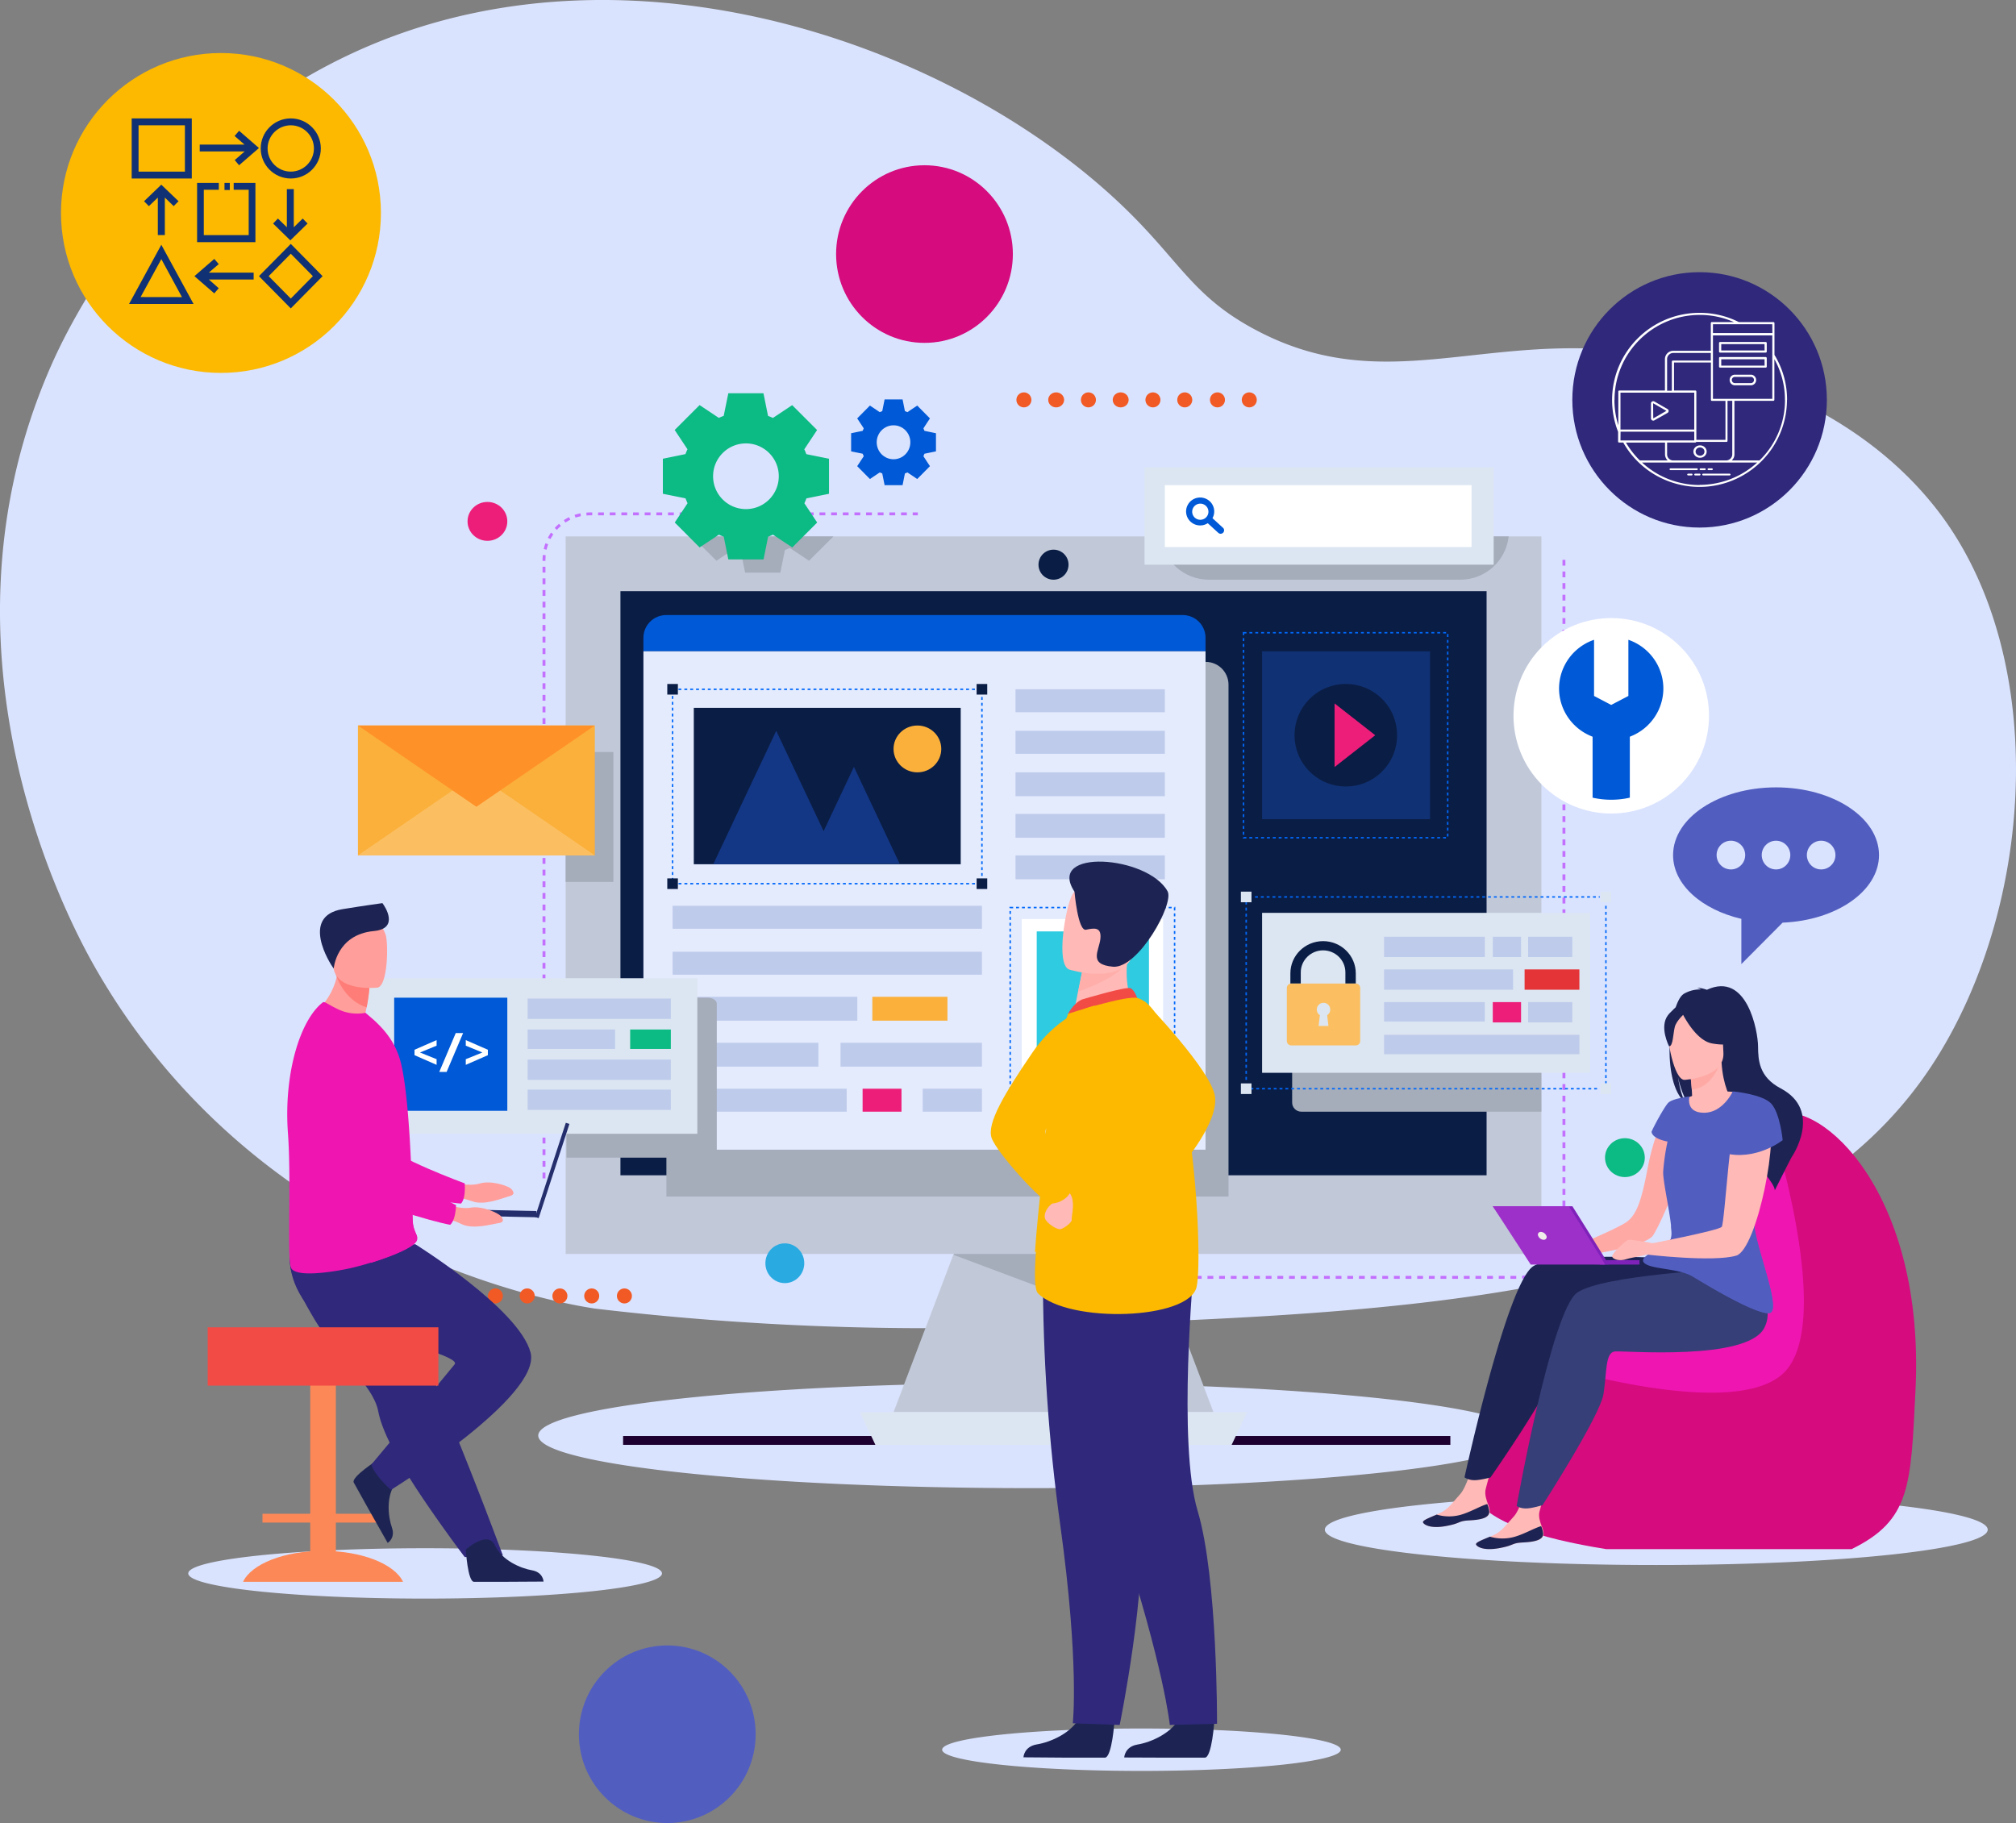
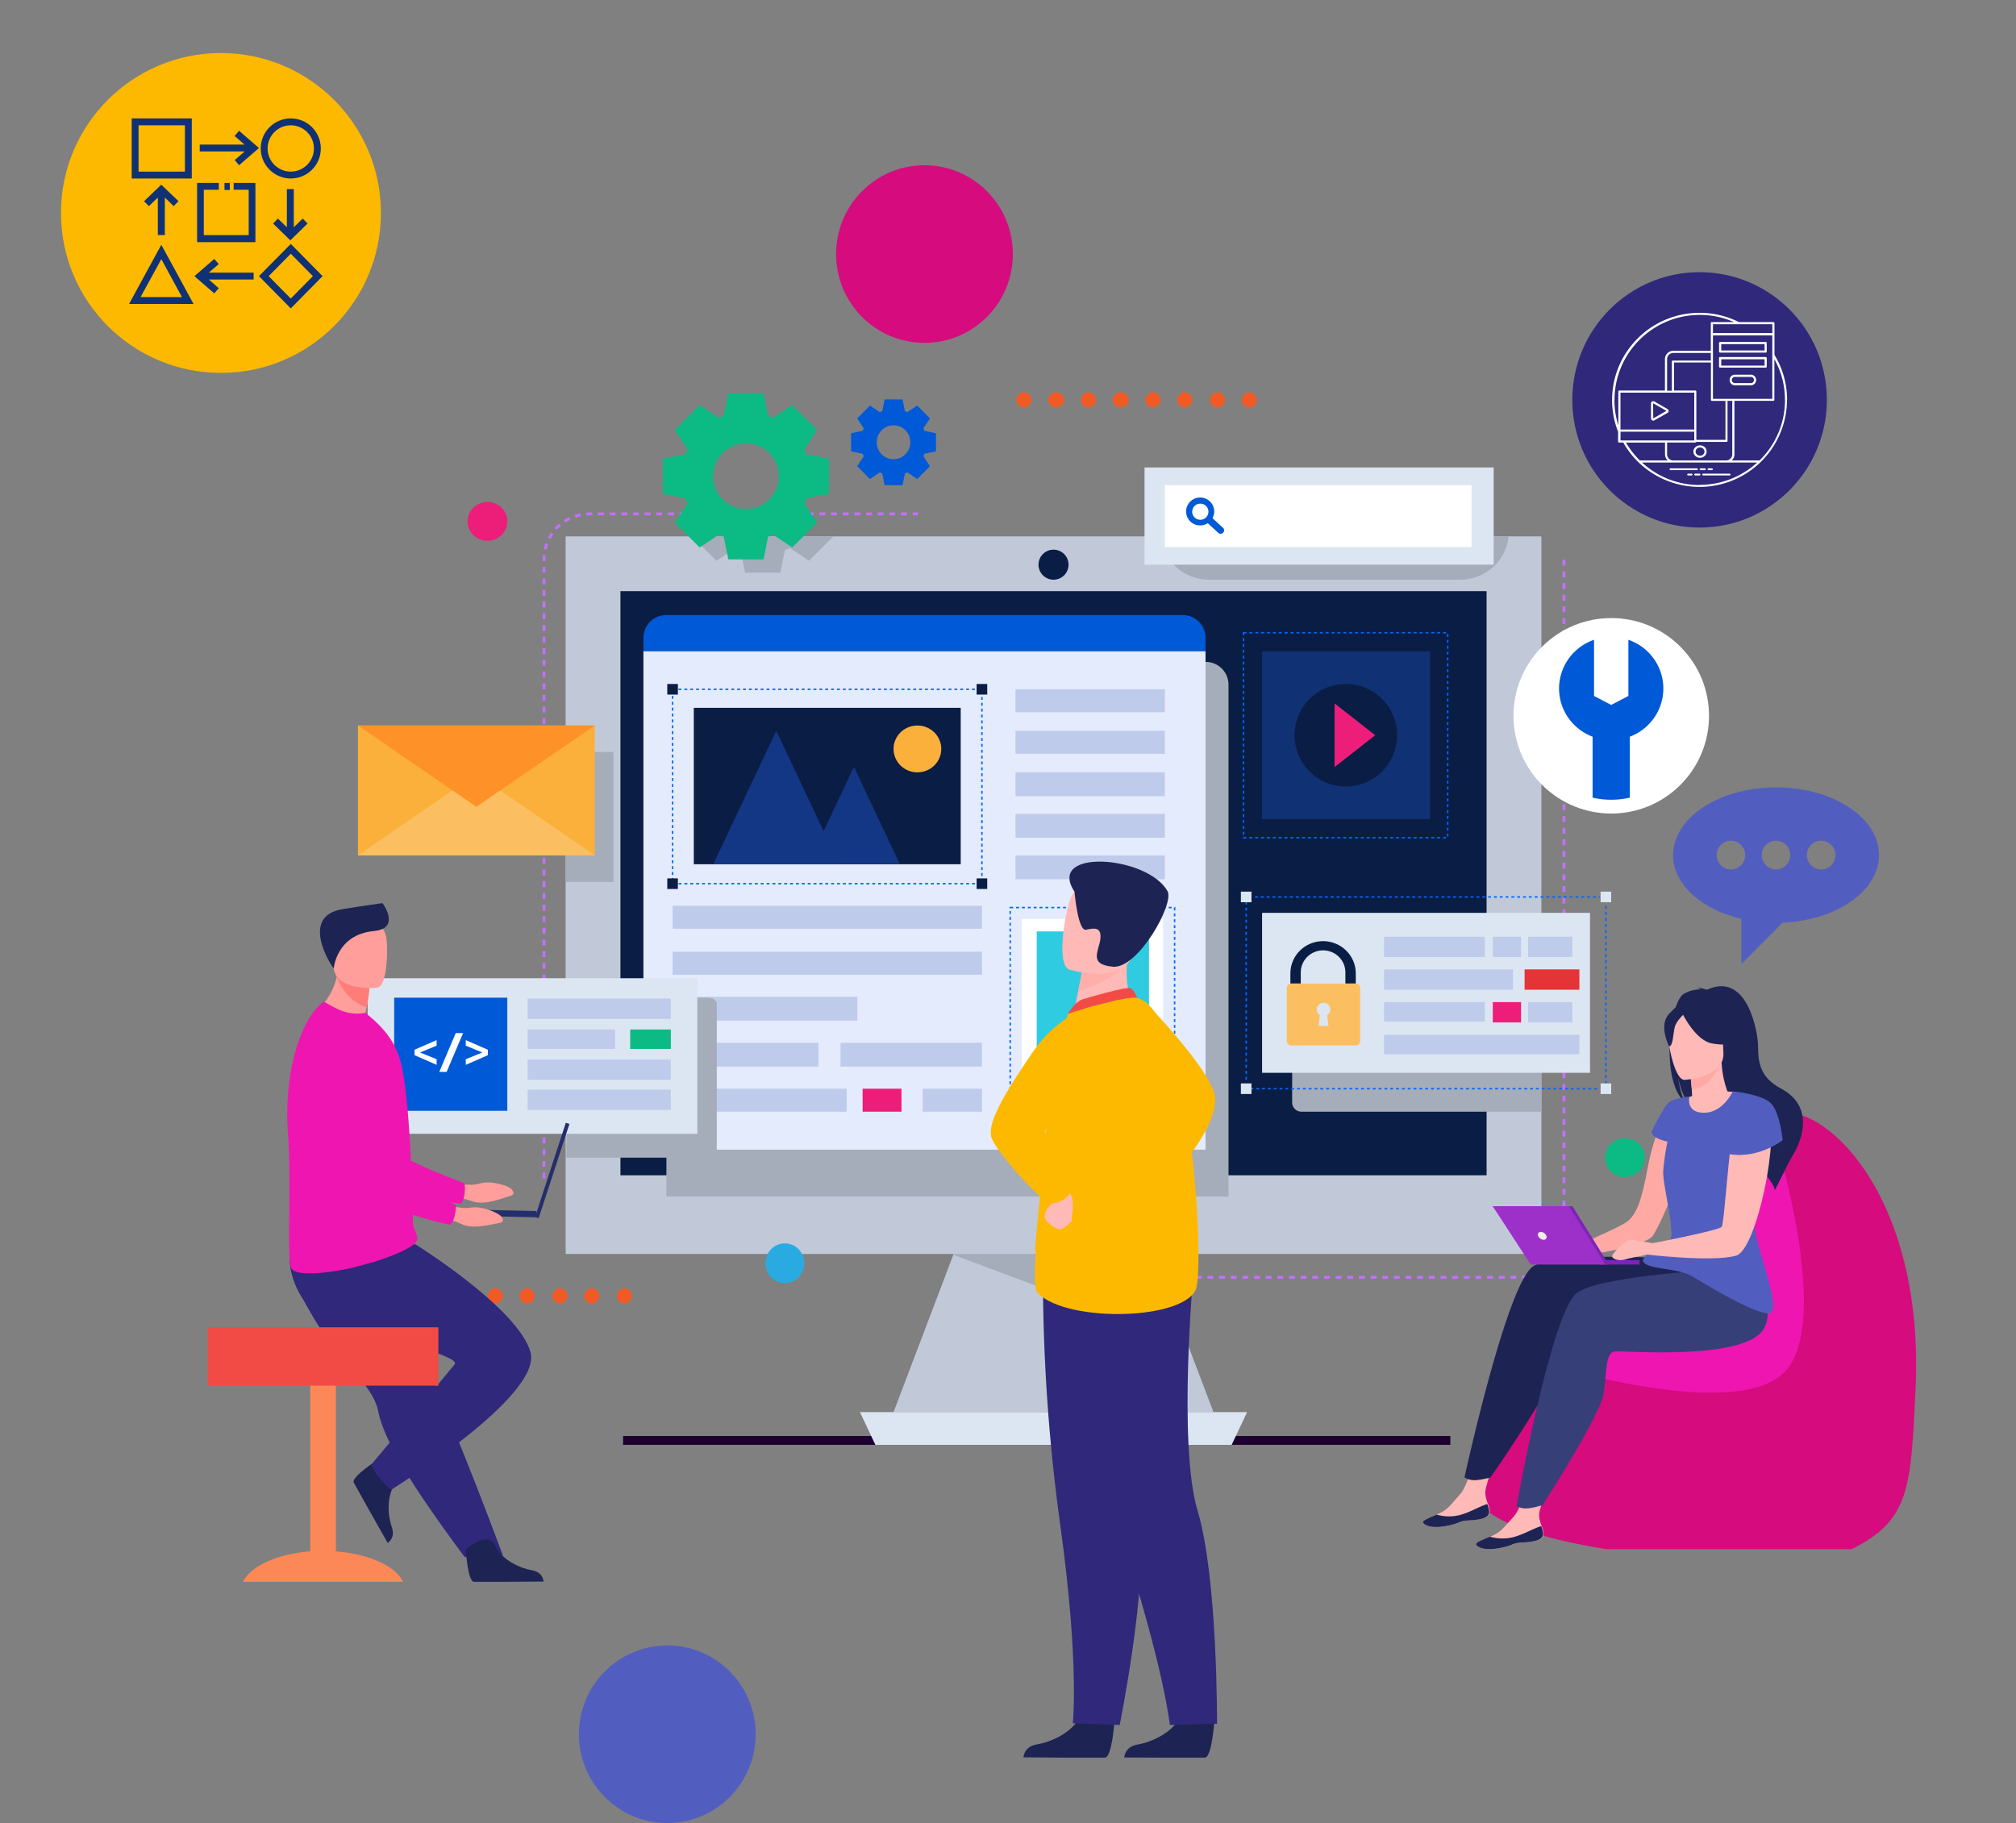
<svg xmlns="http://www.w3.org/2000/svg" height="2063" overflow="hidden" width="2281">
  <rect width="100%" height="100%" fill="#808080" stroke="none" />
  <clipPath id="a">
    <path d="m1062 357h2281v2063h-2281z" />
  </clipPath>
  <g clip-path="url(#a)" transform="translate(-1062 -357)">
-     <path d="m1734.53 1837.73a3181.239 3181.239 0 0 0 487.6 20.3c442.52-15.52 854.63-27.42 1029-300.52 115.4-180.85 130.2-466.6-2.33-629.846-96.5-118.963-241.1-152.602-284.11-162.627-205.57-47.798-323.84 49.803-482.5-34.976-66.46-35.446-82.97-72.428-137.43-127.553-186.69-188.865-558.57-325.056-867.15-192.826-240.21 102.898-342.11 325.428-357.8 361.147-144.5 328.571 24.35 636.301 49.42 680.341 183.1 321.54 520.58 379.61 565.3 386.56zm1052.47 143.77c0 32.86-249.82 59.5-558 59.5-308.17 0-558-26.64-558-59.5s249.83-59.5 558-59.5c308.18 0 558 26.64 558 59.5zm524 106.5c0 22.09-167.89 40-375 40s-375-17.91-375-40 167.89-40 375-40 375 17.91 375 40zm-732 249c0 13.25-100.96 24-225.5 24s-225.5-10.75-225.5-24 100.96-24 225.5-24 225.5 10.75 225.5 24zm-768-199.5c0 15.74-119.99 28.5-268 28.5s-268-12.76-268-28.5 119.99-28.5 268-28.5 268 12.76 268 28.5z" fill="#dae3fe" fill-rule="evenodd" />
    <path d="m2208 644.5c0 55.505-44.77 100.5-100 100.5s-100-44.995-100-100.5c0-55.504 44.77-100.5 100-100.5s100 44.996 100 100.5z" fill="#d50b7e" fill-rule="evenodd" />
    <path d="m1917 2319.5c0 55.5-44.77 100.5-100 100.5s-100-45-100-100.5 44.77-100.5 100-100.5 100 45 100 100.5z" fill="#525ebf" fill-rule="evenodd" />
    <path d="m1767 1982h936v10h-936z" fill="#1d0030" fill-rule="evenodd" />
    <path d="m2831.5 990.5v760.45c-.03 28.46-23.05 51.52-51.46 51.55h-370.54m-732-112v-700.382c.03-28.498 23.07-51.591 51.5-51.618h371.5" fill="none" stroke="#c370ff" stroke-dasharray="6.592 6.592" stroke-miterlimit="8" stroke-width="3.292" />
    <path d="m2333.22 1687h-158.44l-101.78 268h362z" fill="#c1c9d9" fill-rule="evenodd" />
    <path d="m2455.55 1992h-403.1l-17.45-37h438z" fill="#dce6f2" fill-rule="evenodd" />
    <path d="m2141 1777.03 264 98.97-48.45-128h-204.56z" fill="#a5acba" fill-rule="evenodd" />
    <path d="m2789.48 964h16.52v812h-1104v-812h16.52z" fill="#c1c9d9" fill-rule="evenodd" />
    <path d="m2271 995.976c.01 9.384-7.59 17.014-16.98 17.024s-17.01-7.59-17.02-16.975c-.01-9.351 7.53-16.958 16.88-17.024 9.37-.081 17.04 7.453 17.12 16.828zm473 30.024v661h-980v-661z" fill="#0a1d45" fill-rule="evenodd" />
    <path d="m1521 1823.48c.02 4.69-3.78 8.51-8.48 8.52-4.69.01-8.51-3.78-8.52-8.48-.01-4.69 3.78-8.51 8.48-8.52h.04c4.68.01 8.47 3.8 8.48 8.48zm37 .02c0 4.69-3.81 8.5-8.5 8.5s-8.5-3.81-8.5-8.5 3.81-8.5 8.5-8.5 8.5 3.81 8.5 8.5zm36 0c0 4.69-3.81 8.5-8.5 8.5s-8.5-3.81-8.5-8.5 3.81-8.5 8.5-8.5 8.5 3.81 8.5 8.5zm37 0c0 4.69-3.81 8.5-8.5 8.5s-8.5-3.81-8.5-8.5 3.81-8.5 8.5-8.5 8.5 3.81 8.5 8.5zm36 0c0 4.69-3.81 8.5-8.5 8.5s-8.5-3.81-8.5-8.5 3.81-8.5 8.5-8.5 8.5 3.81 8.5 8.5zm37 0c0 4.69-3.81 8.5-8.5 8.5s-8.5-3.81-8.5-8.5 3.81-8.5 8.5-8.5 8.5 3.81 8.5 8.5zm36 0c0 4.69-3.81 8.5-8.5 8.5s-8.5-3.81-8.5-8.5 3.81-8.5 8.5-8.5 8.5 3.81 8.5 8.5zm37 0c0 4.69-3.81 8.5-8.5 8.5s-8.5-3.81-8.5-8.5 3.81-8.5 8.5-8.5 8.5 3.81 8.5 8.5zm452-1014c0 4.695-3.81 8.5-8.5 8.5s-8.5-3.805-8.5-8.5 3.81-8.5 8.5-8.5 8.5 3.805 8.5 8.5zm37 0c0 4.695-4.03 8.5-9 8.5s-9-3.805-9-8.5 4.03-8.5 9-8.5 9 3.805 9 8.5zm36 0c0 4.695-3.8 8.5-8.5 8.5-4.69 0-8.5-3.805-8.5-8.5s3.81-8.5 8.5-8.5c4.7 0 8.5 3.805 8.5 8.5zm37 0c0 4.695-4.03 8.5-9 8.5s-9-3.805-9-8.5 4.03-8.5 9-8.5 9 3.805 9 8.5zm36 0c0 4.695-3.8 8.5-8.5 8.5-4.69 0-8.5-3.805-8.5-8.5s3.81-8.5 8.5-8.5c4.7 0 8.5 3.805 8.5 8.5zm36 0c0 4.695-3.81 8.5-8.5 8.5s-8.5-3.805-8.5-8.5 3.81-8.5 8.5-8.5 8.5 3.805 8.5 8.5zm37 0c0 4.695-3.81 8.5-8.5 8.5s-8.5-3.805-8.5-8.5 3.81-8.5 8.5-8.5 8.5 3.805 8.5 8.5zm36 0c0 4.695-3.81 8.5-8.5 8.5s-8.5-3.805-8.5-8.5 3.81-8.5 8.5-8.5 8.5 3.805 8.5 8.5z" fill="#f15a24" fill-rule="evenodd" />
    <path d="m2923 1667c0 12.15-10.07 22-22.5 22s-22.5-9.85-22.5-22 10.07-22 22.5-22 22.5 9.85 22.5 22z" fill="#0cba83" fill-rule="evenodd" />
    <path d="m1636 947c0 12.151-10.07 22-22.5 22s-22.5-9.849-22.5-22 10.07-22 22.5-22 22.5 9.849 22.5 22z" fill="#ed1e79" fill-rule="evenodd" />
    <path d="m1972 1786.5c0 12.43-9.85 22.5-22 22.5s-22-10.07-22-22.5 9.85-22.5 22-22.5 22 10.07 22 22.5z" fill="#29abe2" fill-rule="evenodd" />
    <path d="m2426.23 1106h-584.43c-14.25.01-25.79 11.55-25.8 25.79v579.21h636v-579.21c0-14.23-11.53-25.78-25.77-25.79z" fill="#a5acba" fill-rule="evenodd" />
    <path d="m2426 1078.69c0-14.18-11.53-25.68-25.77-25.69h-584.43c-14.25.01-25.79 11.51-25.8 25.69v15.31h636z" fill="#0059d6" fill-rule="evenodd" />
    <path d="m1790 1094h636v564h-636z" fill="#e4ebfd" fill-rule="evenodd" />
    <path d="m2211 1137h169v26h-169zm0 47h169v26h-169zm0 47h169v27h-169zm0 47h169v27h-169zm0 47h169v27h-169z" fill="#becbeb" fill-rule="evenodd" />
    <path d="m2205 1384h186v256h-186z" fill="none" stroke="#0068fa" stroke-dasharray="3.321 3.321" stroke-miterlimit="8" stroke-width="1.658" />
    <path d="m2218 1397h160v229h-160z" fill="#fff" fill-rule="evenodd" />
    <path d="m2235 1411h127v202h-127z" fill="#2fcbe0" fill-rule="evenodd" />
    <path d="m2290.77 1438h12.8l26.43 148h-12.16l-4.96-30.02h-29.78l-4.46 30.02h-11.64zm20.5 107.64-13.68-83.75h-.17l-12.55 83.75z" fill-rule="evenodd" />
    <path d="m1823 1382h350v26h-350zm0 52h350v26h-350zm0 51h209v27h-209zm0 52h165v27h-165z" fill="#becbeb" fill-rule="evenodd" />
    <path d="m2038 1589h44v26h-44z" fill="#ed1e79" fill-rule="evenodd" />
    <path d="m1823 1589h197v26h-197z" fill="#becbeb" fill-rule="evenodd" />
-     <path d="m2049 1485h85v27h-85z" fill="#fbb03b" fill-rule="evenodd" />
    <path d="m2013 1537h160v27h-160zm93 52h67v26h-67z" fill="#becbeb" fill-rule="evenodd" />
    <path d="m1847 1158h302v177h-302z" fill="#0a1d45" fill-rule="evenodd" />
    <path d="m2028.18 1224.81-34.31 72.72-53.58-113.53-71.29 151h142.56l-.2-.42h68.64z" fill="#133785" fill-rule="evenodd" />
    <path d="m2100 1178c-14.91 0-27 11.86-27 26.5s12.09 26.5 27 26.5 27-11.86 27-26.5-12.09-26.5-27-26.5z" fill="#fbb03b" fill-rule="evenodd" />
    <path d="m1823 1137h350v220h-350z" fill="none" stroke="#0068fa" stroke-dasharray="3.321 3.321" stroke-miterlimit="8" stroke-width="1.658" />
    <path d="m2167 1131h12v12h-12zm-350 0h12v12h-12zm350 220h12v12h-12zm-350 0h12v12h-12z" fill="#0a1d45" fill-rule="evenodd" />
    <path d="m2469 1073h231v232h-231z" fill="none" stroke="#0068fa" stroke-dasharray="3.321 3.321" stroke-miterlimit="8" stroke-width="1.658" />
    <path d="m2490 1094h190v190h-190z" fill="#103173" fill-rule="evenodd" />
    <path d="m2625.75 1147.97c22.66 22.66 22.66 59.39 0 82.04-22.65 22.66-59.38 22.66-82.04 0-22.66-22.65-22.66-59.38 0-82.04s59.39-22.66 82.04 0z" fill="#0a1d45" fill-rule="evenodd" />
    <path d="m2572 1153v72l46-35.99z" fill="#ed1e79" fill-rule="evenodd" />
    <path d="m2375 964c3.11 27.906 26.67 49.01 54.71 49h284.65c28.01-.04 51.52-21.126 54.64-49z" fill="#a5acba" fill-rule="evenodd" />
    <path d="m2716.69 886h35.31v110h-395v-110h35.31z" fill="#dce6f2" fill-rule="evenodd" />
    <path d="m2704.5 906h22.5v70h-347v-70h22.5z" fill="#fff" fill-rule="evenodd" />
    <path d="m2445.74 954.265-11.88-10.885c4.23-7.648 1.4-17.244-6.3-21.435-7.71-4.19-17.38-1.388-21.6 6.26-4.22 7.649-1.4 17.245 6.31 21.435a16.009 16.009 0 0 0 16.26-.574l11.9 10.909a3.976 3.976 0 0 0 2.66 1.025c2.15.003 3.91-1.732 3.91-3.875v-.176a3.703 3.703 0 0 0 -1.26-2.684zm-16.45-18.206c0 5.042-4.12 9.127-9.2 9.127s-9.19-4.085-9.19-9.127 4.11-9.128 9.19-9.128 9.2 4.086 9.2 9.128z" fill="#0059d6" fill-rule="evenodd" />
    <path d="m2805.93 1434h-271.6c-5.7 0-10.31 4.59-10.33 10.26v160.45c0 5.68 4.62 10.29 10.33 10.29h271.67z" fill="#a5acba" fill-rule="evenodd" />
    <path d="m2879 1586v3h-3" fill="none" stroke="#0068fa" stroke-miterlimit="8" stroke-width="1.658" />
    <path d="m2869 1589h-391" fill="none" stroke="#0068fa" stroke-dasharray="3.296 3.296" stroke-miterlimit="8" stroke-width="1.658" />
    <path d="m2475 1589h-3v-3" fill="none" stroke="#0068fa" stroke-miterlimit="8" stroke-width="1.658" />
    <path d="m2472 1579v-201" fill="none" stroke="#0068fa" stroke-dasharray="3.42 3.42" stroke-miterlimit="8" stroke-width="1.658" />
    <path d="m2472 1375v-3h3" fill="none" stroke="#0068fa" stroke-miterlimit="8" stroke-width="1.658" />
    <path d="m2482 1372h390" fill="none" stroke="#0068fa" stroke-dasharray="3.296 3.296" stroke-miterlimit="8" stroke-width="1.658" />
    <path d="m2876 1372h3v3" fill="none" stroke="#0068fa" stroke-miterlimit="8" stroke-width="1.658" />
    <path d="m2879 1382v201" fill="none" stroke="#0068fa" stroke-dasharray="3.42 3.42" stroke-miterlimit="8" stroke-width="1.658" />
    <g fill-rule="evenodd">
      <path d="m2873 1366h12v12h-12zm-407 0h12v12h-12zm407 217h12v12h-12zm-407 0h12v12h-12zm388.4-193h6.6v181h-371v-181h6.61z" fill="#dce6f2" />
      <path d="m2628 1417h114v23h-114zm0 37h146v23h-146z" fill="#becbeb" />
      <path d="m2787 1454h62v23h-62z" fill="#e43438" />
      <path d="m2783 1440h-32v-23h32zm58 0h-50v-23h50zm-213 51h114v22h-114zm0 37h221v22h-221z" fill="#becbeb" />
      <path d="m2783 1514h-32v-23h32z" fill="#ed1e79" />
      <path d="m2841 1514h-50v-23h50z" fill="#becbeb" />
      <path d="m2558.99 1422c-20.43 0-36.99 16.33-36.99 36.48v11.52h11.76v-12.68c.01-13.73 11.3-24.87 25.23-24.88 13.94 0 25.24 11.14 25.25 24.88v12.68h11.76v-11.5c0-20.16-16.57-36.5-37.01-36.5z" fill="#0a1d45" />
      <path d="m2596.04 1470h-73.08a4.96 4.96 0 0 0 -4.96 4.96v60.08a4.96 4.96 0 0 0 4.96 4.96h73.08a4.96 4.96 0 0 0 4.96-4.96v-60.15a4.964 4.964 0 0 0 -4.96-4.89zm-30.98 47.99h-11.12l1.43-12.21c-3.51-2.28-4.51-6.98-2.23-10.5a7.578 7.578 0 0 1 10.49-2.24c3.51 2.28 4.51 6.99 2.23 10.5a7.56 7.56 0 0 1 -2.23 2.24z" fill="#fbbf62" />
      <path d="m3071.5 1248c-64.27 0-116.5 34.3-116.5 76.64 0 33.26 32.13 61.57 77.25 72.17v51.19l46.67-46.91c60.88-2.49 109.08-35.79 109.08-76.47.05-42.32-52.11-76.62-116.5-76.62zm-51.07 92.86c-8.93 0-16.17-7.27-16.17-16.24s7.24-16.24 16.17-16.24 16.17 7.27 16.17 16.24v.02c0 8.95-7.21 16.21-16.12 16.22zm51.07 0c-8.93.01-16.18-7.25-16.19-16.22s7.21-16.25 16.14-16.26c8.93-.02 16.18 7.24 16.19 16.21v.05c0 8.96-7.23 16.22-16.14 16.22zm51.04 0c-8.92 0-16.16-7.27-16.16-16.24s7.24-16.24 16.16-16.24c8.93 0 16.17 7.27 16.17 16.24v.02c0 8.95-7.21 16.21-16.12 16.22z" fill="#525ebf" />
      <path d="m2121 867.778v-20.531l-13.02-2.687c-.37-.971-.76-1.916-1.18-2.862l7.39-11.223-14.4-14.532-11.12 7.465c-.91-.448-1.85-.849-2.81-1.194l-2.64-13.214h-20.34l-2.64 13.214c-.96.348-1.9.746-2.84 1.194l-11.12-7.465-14.4 14.532 7.4 11.223c-.42.946-.84 1.891-1.19 2.862l-13.09 2.687v20.531l13.09 2.662c.35.971.77 1.916 1.19 2.837l-7.4 11.248 14.4 14.533 11.12-7.466c.94.423 1.88.821 2.84 1.195l2.64 13.213h20.34l2.64-13.213c.95-.366 1.89-.764 2.81-1.195l11.12 7.466 14.4-14.533-7.39-11.248c.41-.928.8-1.874 1.18-2.837zm-48.01 8.933c-10.52 0-19.04-8.6-19.04-19.211s8.52-19.211 19.04-19.211c10.51 0 19.03 8.6 19.03 19.211s-8.52 19.211-19.03 19.211z" fill="#0059d6" />
      <path d="m1845 964 27.58 27.531 21.78-14.433c1.79.84 3.64 1.607 5.5 2.298l5.17 25.604h39.89l5.17-25.604a72.493 72.493 0 0 0 5.52-2.298l21.79 14.433 27.6-27.531z" fill="#a5acba" />
      <path d="m2000 915.762v-39.647l-25.67-5.179a67.063 67.063 0 0 0 -2.31-5.501l14.48-21.806-28.18-28.174-21.8 14.496a73.191 73.191 0 0 0 -5.53-2.305l-5.18-25.646h-39.74l-5.23 25.597a66.245 66.245 0 0 0 -5.5 2.304l-21.81-14.495-28.17 28.173 14.49 21.806a67.29 67.29 0 0 0 -2.3 5.501l-25.55 5.229v39.647l25.65 5.178a71.412 71.412 0 0 0 2.3 5.526l-14.49 21.806 28.12 28.223 21.81-14.471c1.78.843 3.61 1.611 5.5 2.305l5.18 25.671h39.84l5.18-25.671a70.895 70.895 0 0 0 5.52-2.305l21.81 14.471 28.17-28.174-14.47-21.805a71.661 71.661 0 0 0 2.31-5.526zm-94.01 17.345c-20.53 0-37.17-16.642-37.17-37.169s16.64-37.169 37.17-37.169c20.52 0 37.17 16.642 37.17 37.169s-16.65 37.169-37.17 37.169z" fill="#0cba83" />
      <path d="m2963.26 1088.8c43.2 43.2 43.2 113.23 0 156.43-43.19 43.19-113.22 43.19-156.42 0-43.19-43.2-43.19-113.23 0-156.43 43.2-43.19 113.23-43.19 156.42 0z" fill="#fff" />
      <path d="m2904.44 1081v63.55l-19.43 10.17-19.42-10.17v-63.55c-30.75 10.6-47 43.87-36.3 74.31 5.72 16.26 18.4 29.19 34.65 35.34v69a95.641 95.641 0 0 0 42.12 0v-69c30.42-11.5 45.66-45.24 34.04-75.35-6.2-16.09-19.26-28.64-35.68-34.3z" fill="#0059d6" />
      <path d="m1862.7 1486h-159.7v181h159.7c5.69 0 10.3-3.1 10.3-6.94v-167.14c.12-3.82-4.61-6.92-10.3-6.92z" fill="#a5acba" />
      <path d="m1845.65 1464h5.35v176h-373v-176h5.35z" fill="#dce6f2" />
      <path d="m1821 1613h-162v-23h162zm0-34h-162v-23h162zm-63-35h-99v-22h99z" fill="#becbeb" />
      <path d="m1821 1544h-46v-22h46z" fill="#0cba83" />
      <path d="m1821 1510h-162v-23h162z" fill="#becbeb" />
      <path d="m1508 1486h128v128h-128z" fill="#0059d6" />
      <path d="m1531 1551.06v-6.14l25-10.92v6.31l-18.8 7.71 18.8 7.59v6.39zm46.67-25.06h8.33l-18.67 44h-8.33zm11.33 29.61 18.79-7.59-18.79-7.71v-6.31l25 10.92v6.14l-25 10.94z" fill="#fff" />
      <path d="m1702 1208h54v147h-54z" fill="#a5acba" />
      <path d="m1467 1178h268v147h-268z" fill="#fbb03b" />
      <path d="m1601.01 1325h133.99l-133.99-92-134.01 92z" fill="#fbbf62" />
      <path d="m1601.01 1178h-134.01l134.01 92 133.99-92z" fill="#ff9129" />
      <path d="m1573.7 1695s19.04 5.06 31.15 1.27c12.11-3.8 32.95 2.37 36.31 6.88 3.37 4.5 2.12 6.25-3.86 7.79s-27.22 10.75-41.17 5.41c-13.96-5.34-32.13-5.49-32.13-5.49z" fill="#ff9e9a" />
      <path d="m1410 1531.08s21.3 150.97 56.56 164.58c17.36 6.68 94.22 21.81 117.01 23.34 0 0 5.58-4.53 4.22-22.89 0 0-80.54-29.5-92-45.57-17.03-23.88 10.59-97.58-10.78-120.03-21.38-22.44-57.38-32.07-75.01.57z" fill="#ef15b1" />
      <path d="m1426.29 2130h-13.29v-257h29v257h-13.29z" fill="#fd8857" />
-       <path d="m1337 2147c9.48-20.17 46.4-35 90.51-35s81.01 14.95 90.49 35zm26.75-67h-4.75v-10h138v10h-4.75z" fill="#fd8857" />
+       <path d="m1337 2147c9.48-20.17 46.4-35 90.51-35s81.01 14.95 90.49 35zm26.75-67h-4.75v-10v10h-4.75z" fill="#fd8857" />
      <path d="m1417.19 1848.9a264.9 264.9 0 0 0 20.75 29.77c22.85 28.93 47.74 52.75 52 75.28.98 4.9 2.33 9.72 4.01 14.42 1.81 5.16 4.06 10.59 6.63 16.2 9.71 21.11 24.2 44.66 38.68 66.27 25.03 37.22 48.56 68.16 48.56 68.16l43.18-1.84c-1.73-4.34-20.55-55.65-45.76-118.35l-31.57-78.65-4.18-10.4c-3.22-8.01-6.37-15.88-9.46-23.52l-42.47-105.77s-94.53-35.88-104.34-12.63c-8.02 19.15-1.43 37.94 23.97 81.06z" fill="#2f287b" />
      <path d="m1589 2110.58s2.22 35.9 9.14 36.42h35.16l43.7-.25s-.3-10.56-13.07-12.78c-12.78-2.22-34.14-11.23-41.89-28.15-8.14-17.75-33.04 4.76-33.04 4.76zm-99.65-101.58s-30.05 19.31-27.15 25.58c.39.84 17.01 30.58 17.01 30.58l21.43 37.84s9.02-5.35 4.76-17.52c-4.27-12.17-6.85-35.12 4.09-50.04 11.48-15.68-20.14-26.44-20.14-26.44z" fill="#1d2453" />
      <path d="m1531.9 1765s117.11 72.82 130.37 122.44c13.26 49.63-157.99 155.56-157.99 155.56s-18.79-16.56-22.11-28.69c0 0 77.42-92.59 94.2-113.35 10.31-12.75-152.48-44.13-172.36-75.02-19.89-30.89-12.77-56.93-12.77-56.93z" fill="#2f287b" />
      <path d="m1316.3 1925h-19.3v-66h261v66h-19.3z" fill="#f24b46" />
      <path d="m1475.05 1505.22c6.93 4.32 13.01 9.9 17.95 16.46-28.23 7.46-75-19.07-75-19.07s18.15-12.44 24.89-39.46c.34-1.37.66-2.79.93-4.23.94-4.92 1.45-9.91 1.52-14.92l12.96 11.74 21.57 19.54c-.63 7.41-1.7 14.77-3.2 22.06-.47 2.48-1.01 5.14-1.62 7.88z" fill="#ff9e9a" />
      <path d="m1387.76 1638.89c4.09 54.71-1.29 137.89 3.34 152.28 3.99 12.37 49.42 4.95 67.54.89 6.72-1.53 14.87-3.73 23.24-6.3 23.43-7.25 48.94-17.59 51.66-25.28.11-.28.2-.57.27-.87.25-1.06.25-2.15 0-3.21-.91-3.94-4.43-8.16-4.95-17.84-.47-10.83-.4-23.57-.79-37.27 0-1.53 0-3.21-.22-4.75v-1.43c-.4-15.29-1.19-31.34-2.11-47.27-.59-9.89-1.29-19.78-2.08-29.4-2.03-24.49-4.78-46.28-8.42-60.06-5.97-22.46-19.1-37.1-31.03-47.83l-8.65-7.42a49.956 49.956 0 0 1 -31.35-4.18c-11.17-5.29-15.01-9.08-16.97-7.64-25.73 19.88-44.28 80.73-39.48 147.58z" fill="#ef15b1" />
      <path d="m1481.83 1786c23.53-7.26 49.16-17.62 51.9-25.33.11-.28.2-.58.27-.87v-3.22c-.92-3.94-4.45-8.18-4.98-17.87-.47-10.86-.39-23.63-.79-37.36 0-1.53 0-3.22-.23-4.76v-1.43l-88.84-40.16s-5.1 71.36 42.67 131z" fill="#ef15b1" />
      <path d="m1480 1475.26c-.63 7.31-1.69 14.56-3.17 21.74-20.89-6.79-30.36-25.73-33.54-33.77-.9-2.28-1.29-3.68-1.29-3.68l2.22-.49 14.38-3.06z" fill="#ff7d78" />
      <path d="m1489.01 1474.63s-46.86 5.22-49.83-23.55c-2.96-28.78-10.81-47.45 18.99-51.98 29.8-4.54 36.7 5.88 40.04 15.24s2.91 58.21-9.2 60.29z" fill="#ff9e9a" />
      <path d="m1439.58 1453s2.95-38.39 45.35-42.41c29.09-2.71 12.87-27.62 9.77-31.59 0 0-22.33 3.06-45.15 6.81-47.87 7.89-14.68 61.22-9.97 67.19z" fill="#1d2453" />
      <path d="m1671.49 1735.47-4.07-1.32 34.78-106.59 4.07 1.33z" fill="#242e6c" />
      <path d="m1668.77 1734.49-117.71-2.51.16-7.05 117.7 2.51z" fill="#242e6c" />
      <path d="m1564.2 1719s18.17 6.86 30.45 4.6c12.29-2.26 32.01 5.88 34.91 10.58 2.91 4.69 1.43 6.29-4.63 7.13-6.05.83-27.86 7.38-40.98.76-13.13-6.62-30.95-8.83-30.95-8.83z" fill="#ff9e9a" />
      <path d="m1420 1537.56s4.47 152.16 37.92 169.45c16.49 8.55 91.03 32.11 113.41 35.99 0 0 6-3.85 6.67-22.23 0 0-76.64-38.14-86.13-55.31-14.24-25.59 21.21-95.66 2.47-120.26-18.74-24.61-53.28-38.09-74.34-7.64z" fill="#ef15b1" />
      <path d="m2727.56 2043.53c9.22 34.36 77.26 54.61 151.71 66.47h277.75c66.92-32.73 66.92-71.79 72.25-179.61 11.08-222.81-106.21-330.25-158.5-312.5-2.19.74-4.42 1.54-6.65 2.48-15.22 6.11-32.22 16.91-48.8 42.58 0 0-52.05 86.65-94.75 138.16-13.78 16.62-26.62 29.71-36.41 34.96l-.37.17c-.52.3-1.02.52-1.54.77-22.65 10.35-54.53 32.18-83.8 59.42-45.26 42.53-83.92 98.63-70.89 147.1z" fill="#d50b7e" />
      <path d="m2799 1896.89c38.88 11.94 238.87 69.64 285.94 8.45 34.07-44.33 12.86-157.85-5.96-231.33-4.29-18.71-22.94-30.41-41.66-26.13a34.794 34.794 0 0 0 -21.43 15.01l-.5.76s-51.93 86.53-94.54 137.98c-12.37 16.29-24.53 28.85-36.33 34.91l-.37.17c-.5.3-1.02.52-1.54.77-22.6 10.33-54.48 32.04-83.61 59.41z" fill="#ef15b1" />
      <path d="m2947.86 1616s-13.9 20.6-21.84 63.87c-6.96 37.9-13.04 51.88-23.09 59.57-10.05 7.7-65.93 30.71-65.93 30.71l4.12 9.85s81.92-11.17 91.15-24.82c9.24-13.65 44.31-94.6 41.58-113.24s-25.99-25.94-25.99-25.94z" fill="#ffa9a5" />
      <path d="m2747.63 2066.83c.72 8.02-10.34 9.96-23.15 10.61s-8.93 3.31-26.5 6.5-24.68-1.62-25.87-4.03c-1.18-2.42 7.04-5.44 15.75-9.2l3.28-1.44c9.87-4.34 15.28-13.21 22.93-21.43 7.21-7.77 14.09-32.71 14.09-32.71l23.84-5.13s-6.69 22.42-9.01 32.01c-1.38 5.63.64 11.94 2.47 16.72 1.07 2.59 1.8 5.31 2.17 8.1z" fill="#ffb9b6" />
      <path d="m2724.1 2077.52c-12.72.64-8.87 3.28-26.31 6.43-17.45 3.16-24.5-1.6-25.68-3.99-1.17-2.39 6.99-5.38 15.63-9.1v.15a49.44 49.44 0 0 0 26.41.32c11.52-3.16 22.69-10.09 30.63-12.33 1.06 2.56 1.8 5.26 2.18 8.01.83 7.94-10.12 9.89-22.86 10.51zm261.59-294.6s-158.88-11.95-188.81 6.93c-29.92 18.89-77.88 238.97-77.88 238.97 2.87 1.85 6.17 2.92 9.57 3.1 6.16.67 19.79-2.97 19.79-2.97s68.85-98.51 73.72-123.26c4.88-24.75 3.67-47.03 14.84-47.55 11.18-.52 148.92 16.78 169.77-19.98 20.85-36.75 3.63-73.16 3.63-73.16z" fill="#1d2453" />
      <path d="m2808.55 2092.06c.75 7.92-10.47 9.83-23.44 10.47-12.96.64-9.04 3.25-26.81 6.42-17.76 3.17-24.98-1.6-26.18-3.99-1.2-2.38 7.09-5.35 15.91-9.06l3.33-1.43c9.99-4.28 15.49-13.03 23.21-21.14 7.32-7.66 14.27-32.27 14.27-32.27l24.16-5.06s-6.8 22.12-9.14 31.58c-1.38 5.56.67 11.75 2.49 16.49 1.1 2.56 1.84 5.24 2.2 7.99z" fill="#ffb9b6" />
      <path d="m2784.71 2102.51c-12.87.64-8.98 3.25-26.61 6.43s-24.79-1.6-25.98-3.99 7.04-5.37 15.79-9.09l.12.14a50.42 50.42 0 0 0 26.73.32c11.68-3.15 22.96-10.08 31-12.32a31.34 31.34 0 0 1 2.21 8.01c.74 7.94-10.39 9.86-23.26 10.5z" fill="#1d2453" />
      <path d="m3017.05 1793s-141.26 6.7-170.44 26.7-68.61 241.55-68.61 241.55c2.94 1.74 6.28 2.68 9.7 2.72 6.19.42 19.58-3.71 19.58-3.71s65.12-100.97 69.01-125.92c3.88-24.94 1.86-46.97 12.89-48.01 11.04-1.04 149.58 10.95 168.98-26.58 19.41-37.53-41.11-66.75-41.11-66.75z" fill="#363f78" />
      <path d="m2968.85 1604.69c-2.74-4.96-6-13.49-8.37-29.17.32 1.54 4.35 21.26 12.7 31.99 32.66 18.53 97.22 83.37 96.9 96.49 0 0 18.73-37.37 19.07-37.62.35-.25 35.68-52.34-12.35-77.74-24.43-12.89-25.55-31.49-25.65-47.71-.09-16.22-12.08-85.2-57.91-63.88 0 0-7.76-2.85-11.12-2.13 1.56.2 3.04.79 4.3 1.71-6.85-.15-13.6 1.61-19.49 5.11-16.61 10.99-26.19 100.23 1.92 122.95z" fill="#1d2453" />
      <path d="m3022.79 1592.54c-8.76-.72-17.56-.72-26.32 0-7.86.83-15.55 2.77-22.86 5.76-12.38 5.21-11.14 27.29 14.86 23.2 26-4.1 36.15-22.46 34.32-28.96z" fill="#ffb9b6" />
      <path d="m2974.85 1608.57c-.14 0-3.68 19.18 13.18 18.41 11.08-.5 34.94-14.25 32.84-23.97-1-4.64-9.37-16.63-11.05-44.01l-2 .55-33.82 9.24s1.51 11.05 2.2 21.49c.61 8.84.63 17.21-1.35 18.29z" fill="#ffb9b6" />
      <path d="m2974 1569.07s1.52 10.76 2.2 20.93c19.23-1.83 28.25-20.02 31.8-30z" fill="#ffa9a5" />
      <path d="m3011.21 1556s9.15-16.76 10.69-30.66c1.09-9.86-6.37-45.96-42.81-38.27a50.262 50.262 0 0 0 -20.19 9.14c-7.61 5.89-18.37 18.21-3.34 49.09l4.06 10.5z" fill="#1d2453" />
      <path d="m2967.84 1579s45.98-2.32 44.1-30.98c-1.87-28.65 2.81-48.29-26.62-48.02-29.44.27-34.52 11.56-36.12 21.3-1.6 9.73 6.63 57.55 18.64 57.7z" fill="#ffb9b6" />
      <path d="m2964 1500.73s14.99 33.25 34.97 37.01c19.99 3.76 28.03-2.1 28.03-2.1a55.672 55.672 0 0 1 -20.28-31.6s-34.18-20.19-42.72-3.31z" fill="#1d2453" />
      <path d="m2968 1503.89s-9.22 7.98-11.08 15.29c-1.87 7.32-1.89 22.13-6.47 21.82 0 0-11.39-21.82-1.25-35.19 10.76-14.11 18.8-1.92 18.8-1.92z" fill="#1d2453" />
      <path d="m2921.88 1785.64c3.73 4.49 15.35 5.85 27.78 7.92 9.87 1.61 20.06 3.64 27.36 7.96 16.58 9.93 70.78 42.92 86.67 41.43 6.14-.59 4.93-12.41 1.26-28.12-5.87-24.82-18.16-59.2-18.16-74.17 0-8.17-2.69-27.48-6.29-49.64-.3-1.77-.59-3.58-.91-5.39-7.13-42.97-17-93.63-17-93.63s-11.03 24.2-32.52 24.2-16.48-18.44-16.48-18.44-19.59 2.31-24.2 7.32c-4.61 5.02-16.38 26.71-18.72 32.62 0 0-.47 7.44 18.05 11.12a246.917 246.917 0 0 0 -4.93 34.03c-.39 10.08 6.83 41.55 8.91 61.14.74 6.92.84 12.41-.3 14.89-1.43 3.18-6.04 6.33-11.32 9.41-10.59 6.13-23.61 12.03-19.2 17.35z" fill="#525ebf" />
      <path d="m2941.02 1768.46c-11.89 20.34 32.22 26.45 39.48 30.76 16.58 9.91 67.3 45.22 83.19 43.73 6.14-.59 4.93-12.38 1.26-28.05-5.88-24.77-18.16-59.06-18.16-74 0-8.14-2.69-27.41-6.29-49.53l-18.93-18.37s-20.5 53.17-40.01 61.91a163.97 163.97 0 0 1 -28.79 9.41c.74 6.91.84 12.38-.3 14.86-1.55 3.07-6.17 6.21-11.45 9.28z" fill="#525ebf" />
      <path d="m3029.1 1608.59s16.39-9.87 32.19 8.91c15.79 18.78-11.27 153.47-34.79 160.38-26.09 7.68-101.5-1.23-101.5-1.23l1.46-11.75s80.26-15.34 83.61-19.61c3.34-4.27 10.69-134.53 19.03-136.7z" fill="#ffb9b6" />
      <path d="m3022.39 1592s33.98 3.04 43.87 14.11c9.89 11.06 12.74 41.1 12.74 41.1s-29.98 23.93-66 14.65z" fill="#525ebf" />
      <path d="m2917 1788h-45v-5h45z" fill="#7f22ba" />
      <path d="m2882 1788c-.42-1.75-40.92-66-40.92-66h-90.08l45.18 64.27z" fill="#7f22ba" />
      <path d="m2878 1788c-.42-1.73-40.97-66-40.97-66h-86.03l42.9 66z" fill="#9e30ca" />
      <path d="m2802.34 1755.5c.99 2.56 3.44 4.32 6.25 4.49 1.78.11 3.3-1.2 3.4-2.91.04-.55-.08-1.09-.33-1.58-.99-2.56-3.44-4.32-6.25-4.49-1.78-.11-3.3 1.2-3.4 2.91-.04.55.08 1.09.33 1.58z" fill="#efecea" />
      <path d="m2933 1764.03s-26.19-5.01-29.14-3.86c-2.96 1.15-19.43 16.22-17.74 19.2s8.46 5 16.05 2.5 24.08-3.83 27.04-7.68c1.98-3.07 3.28-6.54 3.79-10.16z" fill="#ffb9b6" />
      <path d="m2357 1490s76.19 78.61 79.77 108.21c3.59 29.6-36.47 75.79-36.47 75.79z" fill="#fcb900" />
      <path d="m2323 2304.28s-2.69 41.13-10.8 41.72h-41.1l-51.1-.39s.35-12.21 15.3-14.65c14.95-2.45 39.98-12.78 49.06-32.15 9.56-20.34 38.64 5.47 38.64 5.47zm113-.08s-2.66 41.21-10.69 41.8h-40.72l-50.59-.2s.37-12.23 15.15-14.68 39.58-12.8 48.57-32.21c9.49-20.48 38.28 5.29 38.28 5.29z" fill="#1d2453" />
      <path d="m2267 1856.41s13.14 85.06 62.58 236.16c49.44 151.09 56.02 216.43 56.02 216.43l53.4-1.36s.82-164.98-21.96-240.96c-22.77-75.98-4.37-273.68-4.37-273.68z" fill="#2f287b" />
      <path d="m2242 1797c-.07 95.58 6.49 191.05 19.64 285.72 21.81 157.54 14.17 224.4 14.17 224.4l53.05 1.88s32.15-157.42 23.14-236.24c-9-78.82 44-270.39 44-270.39z" fill="#2f287b" />
      <path d="m2345 1497.48-28.25 18.52-40.75-7.73c.57-3.3 3.31-16.98 5.77-29.4l.45-2.18 3.94-19.61 38.12-16.81 14.21-6.27c0 .22-1.14 11.72-1.29 13.41-2.73 29.8 7.8 50.07 7.8 50.07z" fill="#ffb9b6" />
      <path d="m2286.37 1488.01c.79-.35 49.15-14.6 54.31-12.86s8.32 12.01 8.32 12.01l-79 17.84s6.27-12.74 16.37-16.99z" fill="#f24b46" />
      <path d="m2415.91 1813.21c-8.26 37.51-144.43 41.65-179.43 7.44-4-3.89-4.15-21.97-2.47-46.31 3.06-47.58 12.65-119.15 13.12-155.72.39-17.5 2.37-34.93 5.91-52.06 4.2-21.2 10.02-42.05 17.41-62.35 0 0 66.56-21.5 78.89-17.78 59.86 17.98 74.83 289.27 66.57 326.78z" fill="#fcb900" />
      <path d="m2233 1774c3.07-47.4 12.72-118.71 13.19-155.14.39-17.43 2.39-34.8 5.95-51.87l40.24-6.99s38.98 160.08-59.38 214z" fill="#fcb900" />
      <path d="m2255.37 1708.02c1.51 3.89.3 8.32-2.99 10.89-5.72 4.36-9.42 11.43-8.12 16.63s13.76 13.65 18.1 12.32 13.17-8.16 12.26-10.89c-.91-2.74 5.98-23.95-4.56-32.03-10.55-8.09-14.69 3.08-14.69 3.08z" fill="#ffb9b6" />
      <path d="m2300.54 1495s-39.15 7.25-70.43 53.15-51.92 80.04-46.14 96.62c5.79 16.58 57.94 74.23 66.96 74.23 9.03 0 23.59-6.53 24.46-21.3 0 0-36.75-55.35-29.48-63.62 3.12-3.54 47.95-39.79 54.41-23.36 10.41 27.17.22-115.72.22-115.72z" fill="#fcb900" />
      <path d="m2334.9 1447.74c-8.44 14.35-39.72 26.73-52.9 31.26l.45-2.2 3.97-19.81 38.35-16.99c8.47-.1 13.61 1.83 10.13 7.74z" fill="#ffaeaa" />
      <path d="m2271.7 1454.14s61.71 19.33 73.18-19.12c11.48-38.45 27.33-61.85-11.72-75.83s-50.97-1.56-57.96 10.34c-6.98 11.9-19.32 78.6-3.5 84.61z" fill="#ffb9b6" />
      <path d="m2277.73 1366.03s3.83 45 13.07 43.06c9.23-1.94 17.63-3.35 16.24 10.19-1.38 13.54-14.22 29.2 14.25 31.66s69.6-71.39 61.73-85.41c-22.42-40.5-137.8-48.9-105.29.5z" fill="#1d2453" />
      <path d="m1493 598c0 99.963-81.04 181-181 181s-181-81.037-181-181c0-99.964 81.04-181 181-181s181 81.036 181 181z" fill="#fcb900" />
      <path d="m3129 809.5c0 79.805-64.47 144.5-144 144.5s-144-64.695-144-144.5 64.47-144.5 144-144.5 144 64.695 144 144.5z" fill="#2f287b" />
      <path d="m1279 491h-68v68h68zm-7.79 60.208h-52.44v-52.441h52.44zm119.86 7.792c18.78-.042 33.97-15.296 33.93-34.074s-15.3-33.968-34.07-33.926c-18.74.042-33.92 15.237-33.93 33.975.01 18.805 15.27 34.04 34.07 34.025zm0-60.211c14.48.055 26.17 11.834 26.12 26.31-.06 14.475-11.84 26.166-26.31 26.112-14.45-.054-26.13-11.79-26.12-26.236.05-14.492 11.82-26.213 26.31-26.186zm-183.07 202.211h73l-36.46-67zm13.09-7.846 23.45-42.939 23.35 43.014zm169.92-60.154-36.01 36.5 36.01 36.5 35.99-36.5zm-25.03 36.5 25.03-25.385 25.01 25.385-25.01 25.385zm-38.4-131.35 4.94 5.85 22.48-19.5-22.46-19.5-5.1 5.875 11.25 9.75h-50.69v7.75h50.86zm-18.09 117.7-5.05-5.85-22.44 19.5 22.44 19.5 5.05-5.85-11.21-9.873h50.72v-7.751h-50.72zm77.09-84.85v43.174l-10.11-9.859-5.47 5.645 19.5 19.04 19.5-19.04-5.47-5.645-10.11 9.859v-43.174zm-138.06 52v-42.429l9.99 9.689 5.49-5.548-19.5-18.712-19.5 18.712 5.47 5.548 10.11-9.689v42.429zm77.89-51.281h16.99v51.364h-50.8v-51.364h16.99v-7.719h-24.59v67h66v-67h-24.59z" fill="#103173" />
      <path d="m1316 564h6v8h-6z" fill="#103173" />
      <path d="m3084 809.614a97.481 97.481 0 0 0 -14.28-51.009v-35.907a1.157 1.157 0 0 0 -1.09-1.231.688.688 0 0 0 -.12-.003h-39.09a98.174 98.174 0 0 0 -44.55-10.463c-54.68.076-98.95 44.334-98.87 98.85a98.542 98.542 0 0 0 6.79 35.792v10.957a1.16 1.16 0 0 0 1.24 1.209h4.63c26.89 47.471 87.28 64.222 134.89 37.417 30.99-17.447 50.2-50.133 50.33-85.612zm-98.88 96.243c-24.18.022-47.47-9.054-65.22-25.418h130.26c-17.76 16.211-40.96 25.213-65.04 25.245zm-36.88-34.549v-13.499h31.85c.48-.014.92-.301 1.12-.74h34.18c.62.042 1.17-.429 1.21-1.056v-45.437h5.37v60.559c-.05 3.808-3.13 6.881-6.95 6.935h-59.83c-3.84 0-6.95-3.105-6.95-6.935zm74.97-62.953h-23.09v-71.813h67.15v71.813zm-41.88 36.277v-44.519a1.14 1.14 0 0 0 -1.24-1.21h-24.03v-31.661h41.75v42.199a1.144 1.144 0 0 0 1.22 1.209h15.24v44.075h-32.94zm16.36-79.611h-42.87c-.64-.03-1.19.466-1.21 1.108v32.996h-5.37v-35.782c.04-3.813 3.13-6.895 6.95-6.935h42.5zm-50.57 36.301h31.86v41.755h-83.49v-41.755zm134.53 8.292a95.322 95.322 0 0 1 -28.81 68.406h-31.46a8.966 8.966 0 0 0 3.04-6.934v-60.51h43.99c.64.027 1.18-.469 1.21-1.108v-46.002a93.474 93.474 0 0 1 11.95 46.148zm-14.28-75.712h-67.25v-9.995h67.15zm-178.61 75.712c0-53.154 43.22-96.244 96.53-96.244a95.409 95.409 0 0 1 38.56 8.094h-24.95c-.62-.044-1.17.43-1.21 1.054v31.447h-42.5c-5.17.054-9.35 4.22-9.4 9.378v35.56h-51.51a1.142 1.142 0 0 0 -1.24 1.03c0 .059-.01.121 0 .18v38.102a94.405 94.405 0 0 1 -4.38-28.601zm6.83 35.906h83.39v9.871h-83.49zm6.11 12.339h44.19v13.276a9.518 9.518 0 0 0 3.04 6.935h-31.51a98.096 98.096 0 0 1 -15.74-20.211z" fill="#fff" />
      <path d="m2983 887.981c.03-.518-.47-.958-1.11-.98a.83.83 0 0 0 -.1 0h-29.55c-.69 0-1.24.448-1.24 1 0 .551.55.999 1.24.999h29.55c.66-.04 1.19-.48 1.21-1.019zm9 0c.03-.518-.45-.958-1.05-.98a.83.83 0 0 0 -.1 0h-4.68c-.65 0-1.17.448-1.17 1 0 .551.52.999 1.17.999h4.68c.63-.048 1.12-.484 1.15-1.019zm3.3 1.019h3.38c.73 0 1.32-.448 1.32-1 0-.551-.59-.999-1.32-.999h-3.38c-.69-.022-1.27.38-1.3.897v.082c-.01.552.57 1.008 1.3 1.02zm23.41 4.008h-29.49c-.63-.034-1.18.354-1.22.869v.126c-.03.526.47.973 1.11.995.04.002.07.002.11 0h29.56c.63.035 1.17-.353 1.22-.869v-.126c.04-.513-.43-.962-1.06-1.001a1.504 1.504 0 0 0 -.23.006zm-33.86-.004h-4.68c-.59-.047-1.11.334-1.16.848-.01.049-.01.1-.01.149-.03.527.44.975 1.05.997.04.002.08.002.12 0h4.68c.59.035 1.11-.354 1.15-.871v-.126c.04-.515-.41-.962-1-.997-.05-.002-.1-.002-.15 0zm-9.15 0h-3.38c-.66-.047-1.26.334-1.31.848-.01.049-.01.1-.01.149-.03.527.5.975 1.19.997.04.002.09.002.13 0h3.38c.67.035 1.25-.354 1.3-.871v-.126c.04-.515-.46-.962-1.13-.997a2.41 2.41 0 0 0 -.17 0zm9.8-32.004c-4.14 0-7.5 3.134-7.5 7s3.36 7 7.5 7 7.5-3.134 7.5-7-3.36-7-7.5-7zm0 11.667c-2.76 0-5-2.089-5-4.667s2.24-4.667 5-4.667 5 2.089 5 4.667c.04 2.576-2.16 4.697-4.92 4.737h-.08zm74.27-128.666h-51.57a1.16 1.16 0 0 0 -1.2 1.108v9.679a1.166 1.166 0 0 0 1.2 1.21h51.57c.64.041 1.19-.445 1.23-1.084v-9.753a1.206 1.206 0 0 0 -1.23-1.16zm-1.2 9.602h-49.07v-7.183h48.98zm1.2 7.398h-51.57a1.156 1.156 0 0 0 -1.2 1.106v9.659a1.155 1.155 0 0 0 1.2 1.232h51.57c.64.042 1.19-.441 1.23-1.079v-9.735a1.332 1.332 0 0 0 -1.23-1.183zm-1.2 9.73h-49.07v-7.168h48.98zm-15.45 10.269h-18.24c-3.25 0-5.88 2.686-5.88 6s2.63 6 5.88 6h18.24c3.25 0 5.88-2.686 5.88-6-.05-3.291-2.65-5.947-5.88-6zm0 9.494h-18.24c-1.89 0-3.42-1.565-3.42-3.494s1.53-3.494 3.42-3.494h18.24c1.89 0 3.42 1.565 3.42 3.494s-1.53 3.494-3.42 3.494zm-110.59 42.506a2.84 2.84 0 0 0 1.37-.374l14.73-8.341a2.508 2.508 0 0 0 1.37-2.198 2.3 2.3 0 0 0 -1.37-2.222l-14.73-8.49c-.41-.25-.89-.382-1.37-.375-1.4 0-2.53 1.119-2.53 2.497v16.881c0 1.401 1.11 2.555 2.53 2.622zm-.13-19.478.13-.124 14.73 8.39.13.125c0 .125 0 .125-.13.125l-14.58 8.365-.12-.125z" fill="#fff" />
    </g>
  </g>
</svg>